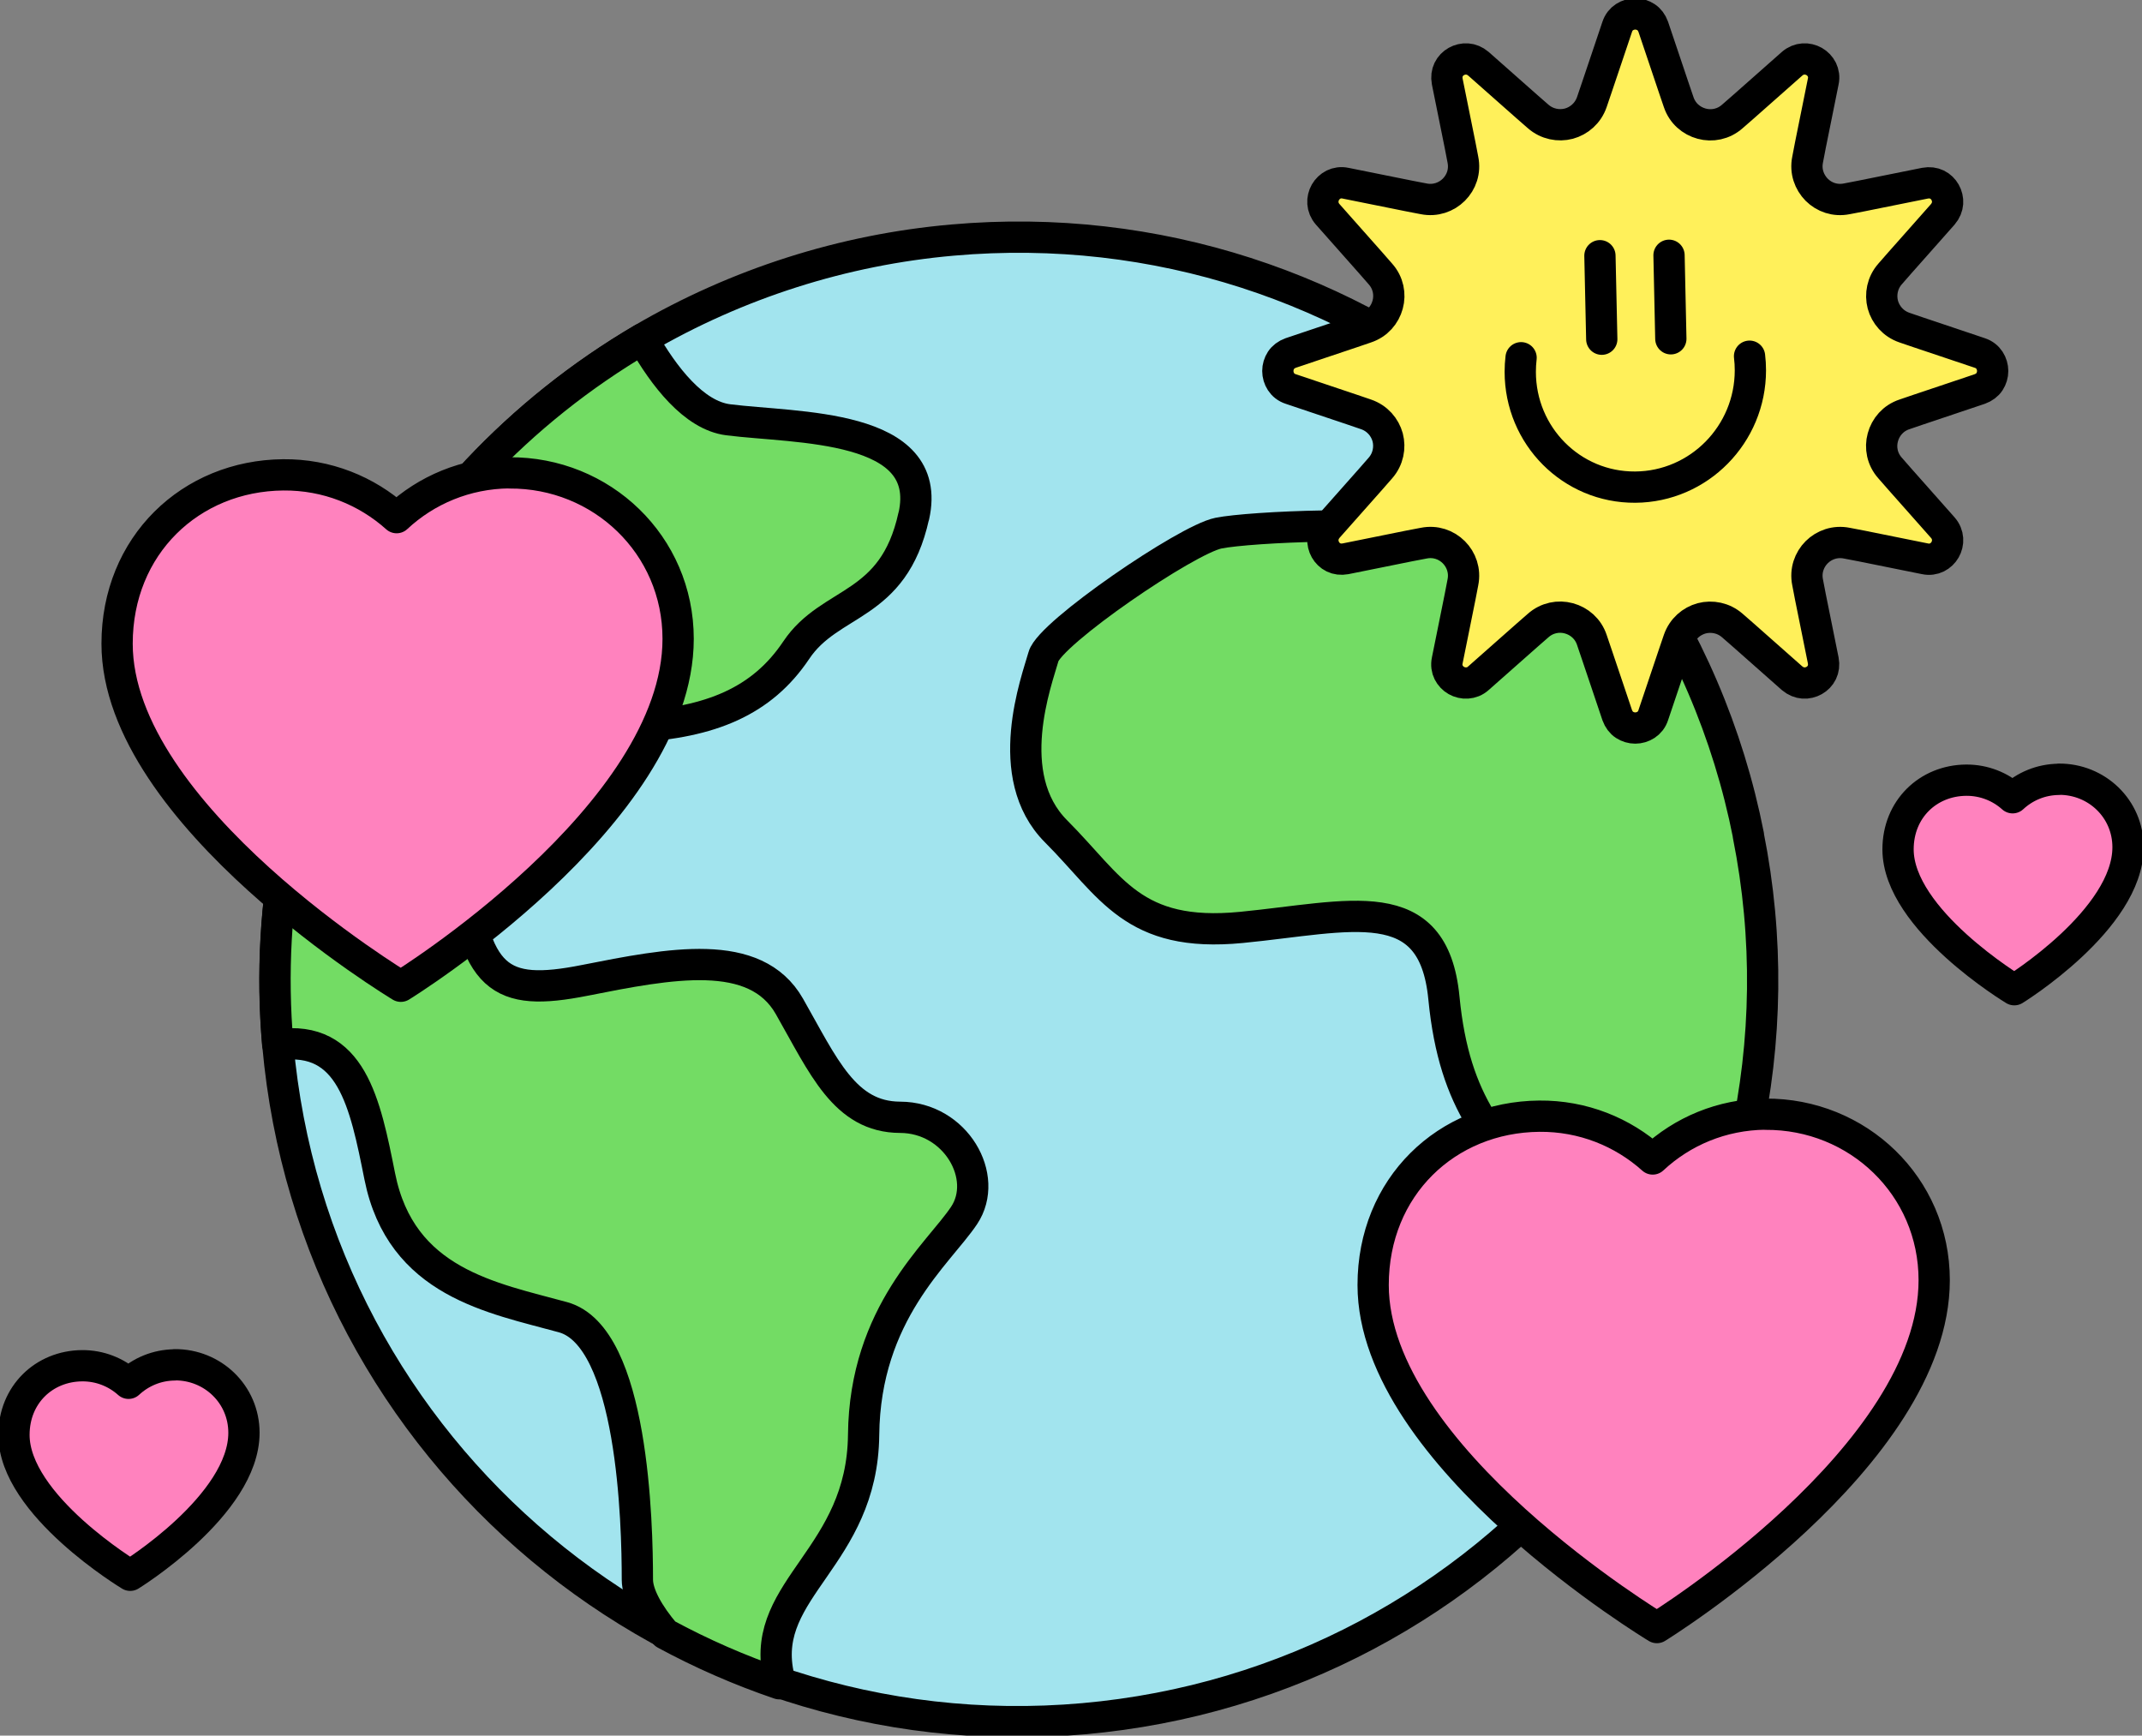
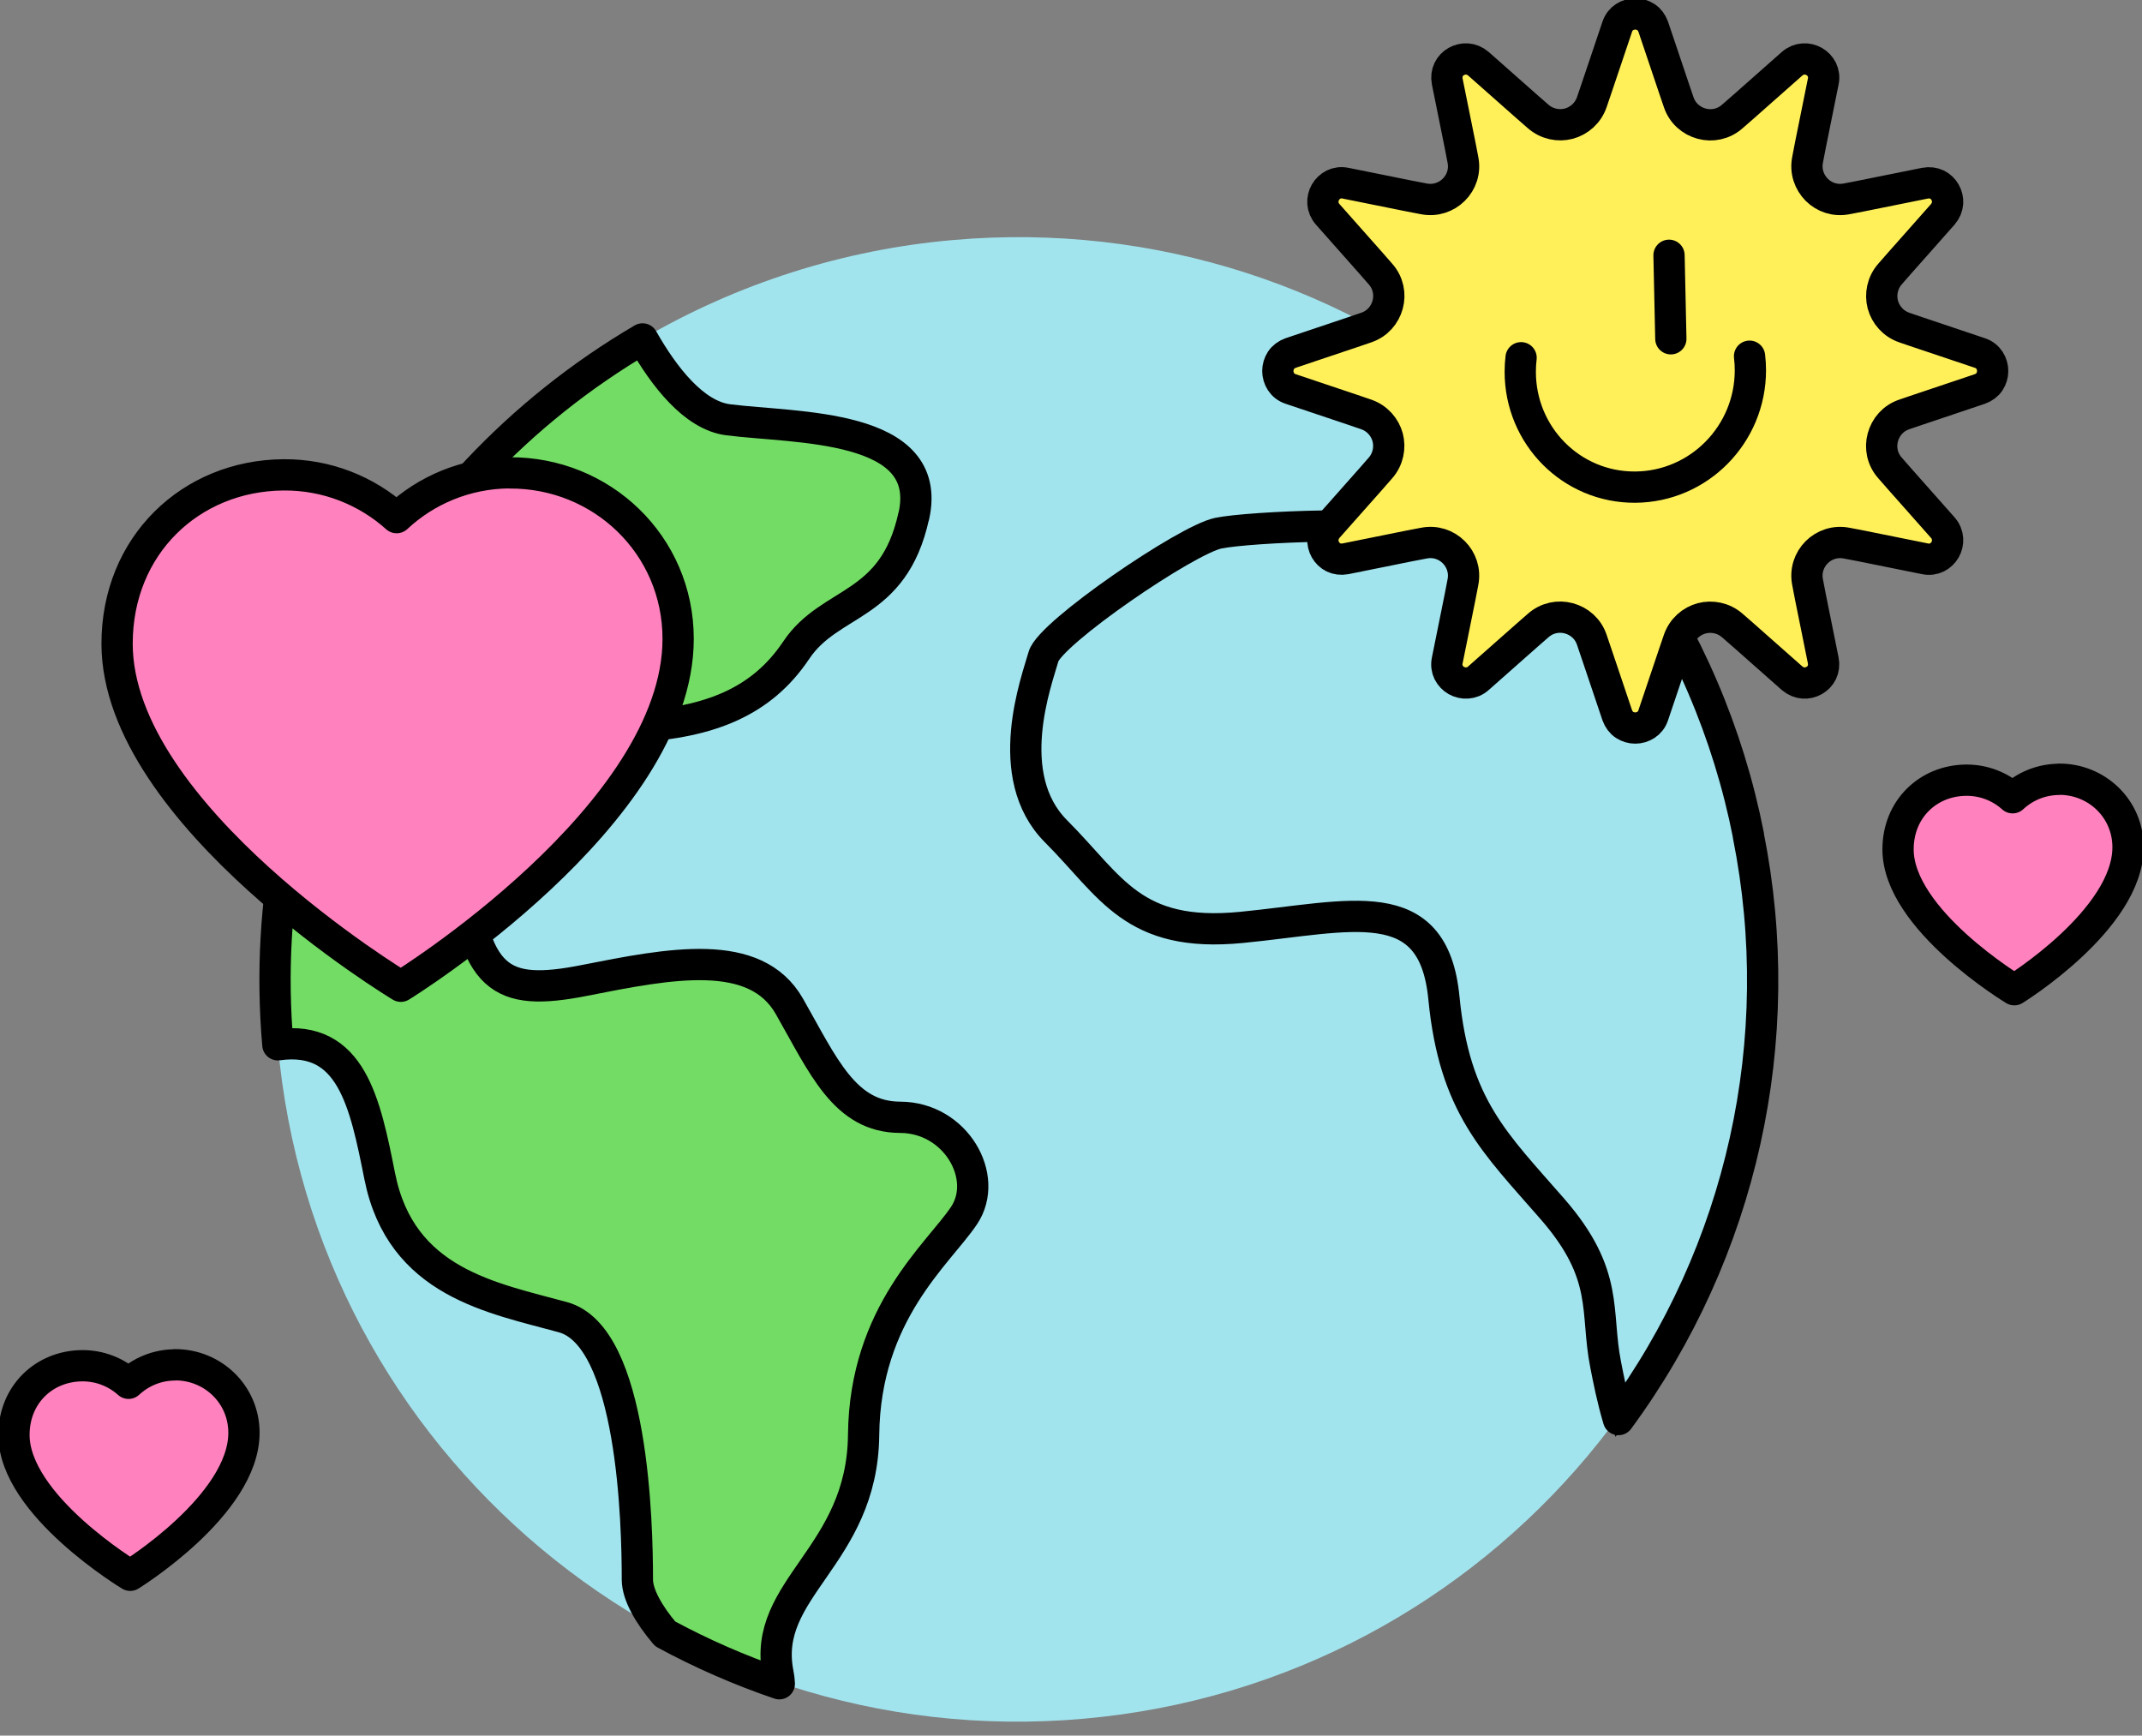
<svg xmlns="http://www.w3.org/2000/svg" fill="none" height="100%" overflow="visible" preserveAspectRatio="none" style="display: block;" viewBox="0 0 137 111" width="100%">
  <rect x="0" y="0" width="137" height="111" fill="#808080" stroke="none" />
  <g clip-path="url(#clip0_0_344)" id="Zasob 17 1">
    <g id="projekt">
      <g id="Group">
        <g id="Group_2">
          <g id="Path 302">
            <path d="M17.772 66.819C20.084 92.935 43.15 112.23 69.294 109.921C95.439 107.612 114.756 84.572 112.444 58.456C110.132 32.34 87.067 13.045 60.922 15.354C53.923 15.969 47.148 18.136 41.087 21.676C25.252 30.976 16.174 48.541 17.763 66.819" fill="#A2E4EE" />
-             <path d="M17.772 66.819C20.084 92.935 43.15 112.23 69.294 109.921C95.439 107.612 114.756 84.572 112.444 58.456C110.132 32.34 87.067 13.045 60.922 15.354C53.923 15.969 47.148 18.136 41.087 21.676C25.252 30.976 16.174 48.541 17.763 66.819" stroke="black" stroke-miterlimit="10" />
          </g>
-           <path d="M17.772 66.819C20.084 92.935 43.15 112.23 69.294 109.921C95.439 107.612 114.756 84.572 112.444 58.456C110.132 32.34 87.067 13.045 60.922 15.354C53.923 15.969 47.148 18.136 41.087 21.676C25.252 30.976 16.174 48.541 17.763 66.819" id="Path 303" stroke="black" stroke-linecap="round" stroke-linejoin="round" stroke-width="2" />
          <g id="Path 304">
            <path d="M58.44 33.008C57.137 38.938 53.102 38.323 50.924 41.586C48.737 44.849 45.461 46.214 40.552 46.481C35.642 46.749 28.68 47.417 29.492 55.05C30.305 62.682 31.938 63.779 37.392 62.7C42.846 61.621 48.309 60.542 50.487 64.358C52.665 68.175 54.022 71.447 57.574 71.456C61.127 71.465 63.296 75.281 61.663 77.733C60.029 80.185 55.316 83.957 55.236 91.767C55.155 99.578 48.675 101.575 49.764 107.032C49.808 107.246 49.835 107.46 49.844 107.683C47.327 106.827 44.881 105.757 42.542 104.491C41.489 103.252 40.766 101.977 40.766 101.023C40.766 97.474 40.507 85.481 36.008 84.242C31.51 83.003 25.645 82.049 24.288 75.228C23.351 70.537 22.485 66.168 17.772 66.819C16.174 48.541 25.252 30.976 41.096 21.676C42.462 24.083 44.381 26.571 46.577 26.847C50.942 27.4 59.752 27.07 58.449 32.999" fill="#73DC64" />
            <path d="M58.44 33.008C57.137 38.938 53.102 38.323 50.924 41.586C48.737 44.849 45.461 46.214 40.552 46.481C35.642 46.749 28.68 47.417 29.492 55.05C30.305 62.682 31.938 63.779 37.392 62.7C42.846 61.621 48.309 60.542 50.487 64.358C52.665 68.175 54.022 71.447 57.574 71.456C61.127 71.465 63.296 75.281 61.663 77.733C60.029 80.185 55.316 83.957 55.236 91.767C55.155 99.578 48.675 101.575 49.764 107.032C49.808 107.246 49.835 107.46 49.844 107.683C47.327 106.827 44.881 105.757 42.542 104.491C41.489 103.252 40.766 101.977 40.766 101.023C40.766 97.474 40.507 85.481 36.008 84.242C31.51 83.003 25.645 82.049 24.288 75.228C23.351 70.537 22.485 66.168 17.772 66.819C16.174 48.541 25.252 30.976 41.096 21.676C42.462 24.083 44.381 26.571 46.577 26.847C50.942 27.4 59.752 27.07 58.449 32.999" stroke="black" stroke-miterlimit="10" />
          </g>
-           <path d="M58.44 33.008C57.137 38.938 53.102 38.323 50.924 41.586C48.737 44.849 45.461 46.214 40.552 46.481C35.642 46.749 28.68 47.417 29.492 55.05C30.305 62.682 31.938 63.779 37.392 62.7C42.846 61.621 48.309 60.542 50.487 64.358C52.665 68.175 54.022 71.447 57.574 71.456C61.127 71.465 63.296 75.281 61.663 77.733C60.029 80.185 55.316 83.957 55.236 91.767C55.155 99.578 48.675 101.575 49.764 107.032C49.808 107.246 49.835 107.46 49.844 107.683C47.327 106.827 44.881 105.757 42.542 104.491C41.489 103.252 40.766 101.977 40.766 101.023C40.766 97.474 40.507 85.481 36.008 84.242C31.51 83.003 25.645 82.049 24.288 75.228C23.351 70.537 22.485 66.168 17.772 66.819C16.174 48.541 25.252 30.976 41.096 21.676C42.462 24.083 44.381 26.571 46.577 26.847C50.942 27.4 59.761 27.07 58.449 32.999L58.44 33.008Z" id="Path 305" stroke="black" stroke-linecap="round" stroke-linejoin="round" stroke-width="2" />
+           <path d="M58.44 33.008C57.137 38.938 53.102 38.323 50.924 41.586C48.737 44.849 45.461 46.214 40.552 46.481C35.642 46.749 28.68 47.417 29.492 55.05C30.305 62.682 31.938 63.779 37.392 62.7C42.846 61.621 48.309 60.542 50.487 64.358C52.665 68.175 54.022 71.447 57.574 71.456C61.127 71.465 63.296 75.281 61.663 77.733C60.029 80.185 55.316 83.957 55.236 91.767C55.155 99.578 48.675 101.575 49.764 107.032C49.808 107.246 49.835 107.46 49.844 107.683C47.327 106.827 44.881 105.757 42.542 104.491C41.489 103.252 40.766 101.977 40.766 101.023C40.766 97.474 40.507 85.481 36.008 84.242C31.51 83.003 25.645 82.049 24.288 75.228C23.351 70.537 22.485 66.168 17.772 66.819C16.174 48.541 25.252 30.976 41.096 21.676C42.462 24.083 44.381 26.571 46.577 26.847C50.942 27.4 59.761 27.07 58.449 32.999L58.44 33.008" id="Path 305" stroke="black" stroke-linecap="round" stroke-linejoin="round" stroke-width="2" />
          <g id="Path 306">
-             <path d="M111.819 53.418C114.434 66.489 111.417 80.051 103.518 90.787C103.125 89.467 102.884 88.237 102.696 87.273C102.018 83.868 102.973 81.549 99.296 77.323C95.618 73.097 93.029 70.769 92.351 63.823C91.681 56.878 86.353 58.634 79.399 59.312C72.445 59.989 71.089 56.717 67.545 53.168C64.001 49.62 66.322 43.494 66.742 41.987C67.152 40.489 75.891 34.506 77.935 34.096C79.979 33.686 89.12 33.294 92.119 34.114C95.118 34.934 98.939 36.307 103.714 35.353C103.83 35.327 103.937 35.309 104.053 35.282C107.892 40.712 110.543 46.891 111.828 53.418" fill="#73DC64" />
            <path d="M111.819 53.418C114.434 66.489 111.417 80.051 103.518 90.787C103.125 89.467 102.884 88.237 102.696 87.273C102.018 83.868 102.973 81.549 99.296 77.323C95.618 73.097 93.029 70.769 92.351 63.823C91.681 56.878 86.353 58.634 79.399 59.312C72.445 59.989 71.089 56.717 67.545 53.168C64.001 49.62 66.322 43.494 66.742 41.987C67.152 40.489 75.891 34.506 77.935 34.096C79.979 33.686 89.12 33.294 92.119 34.114C95.118 34.934 98.939 36.307 103.714 35.353C103.83 35.327 103.937 35.309 104.053 35.282C107.892 40.712 110.543 46.891 111.828 53.418" stroke="black" stroke-miterlimit="10" />
          </g>
          <path d="M111.819 53.418C114.434 66.489 111.417 80.051 103.518 90.787C103.125 89.467 102.884 88.237 102.696 87.273C102.018 83.868 102.973 81.549 99.296 77.323C95.618 73.097 93.029 70.769 92.351 63.823C91.681 56.878 86.353 58.634 79.399 59.312C72.445 59.989 71.089 56.717 67.545 53.168C64.001 49.62 66.322 43.494 66.742 41.987C67.152 40.489 75.891 34.506 77.935 34.096C79.979 33.686 89.12 33.294 92.119 34.114C95.118 34.934 98.939 36.307 103.714 35.353C103.83 35.327 103.937 35.309 104.053 35.282C107.892 40.712 110.543 46.891 111.828 53.418H111.819Z" id="Path 307" stroke="black" stroke-linecap="round" stroke-linejoin="round" stroke-width="2" />
        </g>
-         <path d="M112.908 71.251C110.123 71.278 107.597 72.356 105.705 74.122C103.785 72.401 101.241 71.358 98.448 71.385C92.529 71.438 87.825 75.896 87.825 82.182C87.825 93.158 105.972 104.09 105.972 104.09C105.972 104.09 123.709 93.158 123.709 81.87C123.709 75.861 118.817 71.215 112.908 71.26V71.251Z" fill="#FF82BE" id="Vector" stroke="black" stroke-linecap="round" stroke-linejoin="round" stroke-width="2" />
        <path d="M32.572 30.235C29.787 30.262 27.261 31.341 25.368 33.106C23.449 31.386 20.905 30.342 18.111 30.369C12.193 30.423 7.489 34.881 7.489 41.167C7.489 52.143 25.636 63.075 25.636 63.075C25.636 63.075 43.373 52.143 43.373 40.855C43.373 34.845 38.481 30.2 32.572 30.244V30.235Z" fill="#FF82BE" id="Vector_2" stroke="black" stroke-linecap="round" stroke-linejoin="round" stroke-width="2" />
        <path d="M131.68 49.843C130.537 49.852 129.502 50.297 128.725 51.02C127.94 50.315 126.895 49.887 125.753 49.896C123.325 49.914 121.397 51.742 121.397 54.319C121.397 58.821 128.832 63.297 128.832 63.297C128.832 63.297 136.107 58.812 136.107 54.185C136.107 51.715 134.099 49.816 131.68 49.834V49.843Z" fill="#FF82BE" id="Vector_3" stroke="black" stroke-linecap="round" stroke-linejoin="round" stroke-width="2" />
        <path d="M11.176 87.291C10.033 87.3 8.998 87.746 8.221 88.468C7.436 87.764 6.391 87.336 5.249 87.345C2.821 87.363 0.893 89.191 0.893 91.767C0.893 96.27 8.328 100.746 8.328 100.746C8.328 100.746 15.603 96.261 15.603 91.634C15.603 89.164 13.595 87.265 11.176 87.282V87.291Z" fill="#FF82BE" id="Vector_4" stroke="black" stroke-linecap="round" stroke-linejoin="round" stroke-width="2" />
        <g id="Group_3">
          <path d="M105.74 1.712L106.401 3.674L107.061 5.635L107.213 6.081L107.365 6.527C107.606 7.249 108.177 7.731 108.838 7.909C109.489 8.087 110.23 7.953 110.801 7.445L111.159 7.133L111.516 6.821L113.069 5.448L114.622 4.075C114.836 3.888 115.086 3.789 115.336 3.772C115.577 3.754 115.827 3.816 116.032 3.932C116.238 4.048 116.416 4.235 116.523 4.449C116.63 4.672 116.675 4.931 116.612 5.216L116.202 7.249L115.791 9.282L115.702 9.746L115.613 10.209C115.461 10.958 115.72 11.654 116.193 12.135C116.675 12.617 117.371 12.866 118.121 12.715L118.585 12.626L119.049 12.536L121.084 12.126L123.12 11.716C123.405 11.663 123.664 11.698 123.887 11.805C124.11 11.912 124.289 12.091 124.405 12.296C124.521 12.501 124.584 12.75 124.566 12.991C124.548 13.232 124.45 13.482 124.262 13.704L122.888 15.256L121.513 16.807L121.201 17.164L120.888 17.521C120.388 18.091 120.254 18.831 120.424 19.482C120.602 20.133 121.085 20.704 121.808 20.953L122.254 21.105L122.7 21.257L124.664 21.916L126.628 22.576C126.904 22.665 127.11 22.835 127.244 23.04C127.378 23.245 127.449 23.486 127.449 23.727C127.449 23.967 127.378 24.208 127.244 24.413C127.11 24.618 126.895 24.779 126.628 24.877L124.664 25.537L122.7 26.196L122.254 26.348L121.808 26.5C121.085 26.74 120.602 27.311 120.424 27.971C120.245 28.622 120.379 29.362 120.888 29.932L121.201 30.289L121.513 30.646L122.888 32.197L124.262 33.748C124.45 33.962 124.548 34.212 124.566 34.462C124.584 34.712 124.521 34.952 124.405 35.157C124.289 35.362 124.102 35.541 123.887 35.648C123.664 35.755 123.405 35.799 123.12 35.737L121.084 35.327L119.049 34.916L118.585 34.827L118.121 34.738C117.371 34.587 116.666 34.845 116.193 35.318C115.72 35.79 115.461 36.495 115.613 37.244L115.702 37.707L115.791 38.171L116.202 40.204L116.612 42.237C116.666 42.522 116.63 42.781 116.523 43.004C116.416 43.227 116.238 43.405 116.032 43.521C115.827 43.637 115.577 43.699 115.336 43.681C115.095 43.663 114.845 43.565 114.622 43.378L113.069 42.005L111.516 40.632L111.159 40.32L110.801 40.008C110.23 39.508 109.489 39.375 108.838 39.544C108.186 39.722 107.615 40.204 107.365 40.926L107.213 41.372L107.061 41.818L106.401 43.779L105.74 45.741C105.651 46.017 105.481 46.222 105.276 46.356C105.071 46.49 104.83 46.561 104.589 46.561C104.348 46.561 104.107 46.49 103.901 46.356C103.696 46.222 103.536 46.008 103.437 45.741L102.777 43.779L102.116 41.818L101.964 41.372L101.813 40.926C101.572 40.204 101 39.722 100.34 39.544C99.688 39.366 98.947 39.5 98.376 40.008L98.019 40.32L97.662 40.632L96.109 42.005L94.556 43.378C94.341 43.574 94.091 43.663 93.842 43.681C93.601 43.699 93.351 43.637 93.145 43.521C92.94 43.405 92.761 43.218 92.654 43.004C92.547 42.79 92.503 42.522 92.565 42.237L92.976 40.204L93.386 38.171L93.476 37.707L93.565 37.244C93.717 36.495 93.458 35.79 92.985 35.318C92.503 34.836 91.806 34.587 91.057 34.738L90.593 34.827L90.128 34.916L88.093 35.327L86.058 35.737C85.772 35.79 85.513 35.755 85.29 35.648C85.067 35.541 84.889 35.362 84.772 35.157C84.656 34.952 84.594 34.703 84.612 34.462C84.63 34.221 84.728 33.971 84.915 33.748L86.29 32.197L87.665 30.646L87.977 30.289L88.29 29.932C88.789 29.362 88.923 28.622 88.754 27.971C88.575 27.32 88.093 26.749 87.37 26.5L86.924 26.348L86.478 26.196L84.514 25.537L82.55 24.877C82.273 24.788 82.068 24.618 81.934 24.413C81.8 24.208 81.729 23.967 81.729 23.727C81.729 23.486 81.8 23.245 81.934 23.04C82.068 22.835 82.282 22.674 82.55 22.576L84.514 21.916L86.478 21.257L86.924 21.105L87.37 20.953C88.093 20.713 88.575 20.142 88.754 19.482C88.932 18.831 88.798 18.091 88.29 17.521L87.977 17.164L87.665 16.807L86.29 15.256L84.915 13.704C84.728 13.491 84.63 13.241 84.612 12.991C84.594 12.75 84.656 12.501 84.772 12.296C84.889 12.091 85.076 11.912 85.29 11.805C85.513 11.698 85.772 11.654 86.058 11.716L88.093 12.126L90.128 12.536L90.593 12.626L91.057 12.715C91.806 12.866 92.512 12.608 92.985 12.135C93.467 11.654 93.717 10.958 93.565 10.209L93.476 9.746L93.386 9.282L92.976 7.249L92.565 5.216C92.512 4.931 92.547 4.672 92.654 4.449C92.761 4.226 92.94 4.048 93.145 3.932C93.351 3.816 93.601 3.754 93.842 3.772C94.083 3.789 94.333 3.888 94.556 4.075L96.109 5.448L97.662 6.821L98.019 7.133L98.376 7.445C98.947 7.944 99.688 8.078 100.34 7.909C100.992 7.731 101.563 7.249 101.813 6.527L101.964 6.081L102.116 5.635L102.777 3.674L103.437 1.712C103.527 1.436 103.696 1.23 103.901 1.097C104.107 0.963 104.348 0.892 104.589 0.892C104.83 0.892 105.071 0.963 105.276 1.097C105.481 1.23 105.642 1.444 105.74 1.712Z" fill="#FFF05A" id="Vector_5" stroke="black" stroke-miterlimit="10" stroke-width="2" />
          <g id="Group_4">
            <path d="M115.041 23.664C115.041 29.486 110.355 34.23 104.589 34.266C98.814 34.301 94.145 29.611 94.145 23.789C94.145 17.966 98.831 13.223 104.598 13.187C110.373 13.152 115.041 17.842 115.041 23.664Z" fill="#FFF05A" id="Vector_6" opacity="0" stroke="black" stroke-linecap="round" stroke-linejoin="round" stroke-width="2" />
            <path d="M111.899 22.781C111.935 23.076 111.953 23.379 111.953 23.682C111.953 27.783 108.659 31.127 104.589 31.154C100.518 31.181 97.234 27.873 97.234 23.78C97.234 23.477 97.251 23.174 97.287 22.879" id="Vector_7" stroke="black" stroke-linecap="round" stroke-linejoin="round" stroke-width="2" />
            <path d="M106.749 16.326L106.865 21.667" id="Vector_8" stroke="black" stroke-linecap="round" stroke-linejoin="round" stroke-width="2" />
-             <path d="M102.33 16.353L102.447 21.694" id="Vector_9" stroke="black" stroke-linecap="round" stroke-linejoin="round" stroke-width="2" />
          </g>
        </g>
      </g>
    </g>
  </g>
  <defs>
    <clipPath id="clip0_0_344">
      <rect fill="white" height="111" width="137" />
    </clipPath>
  </defs>
</svg>